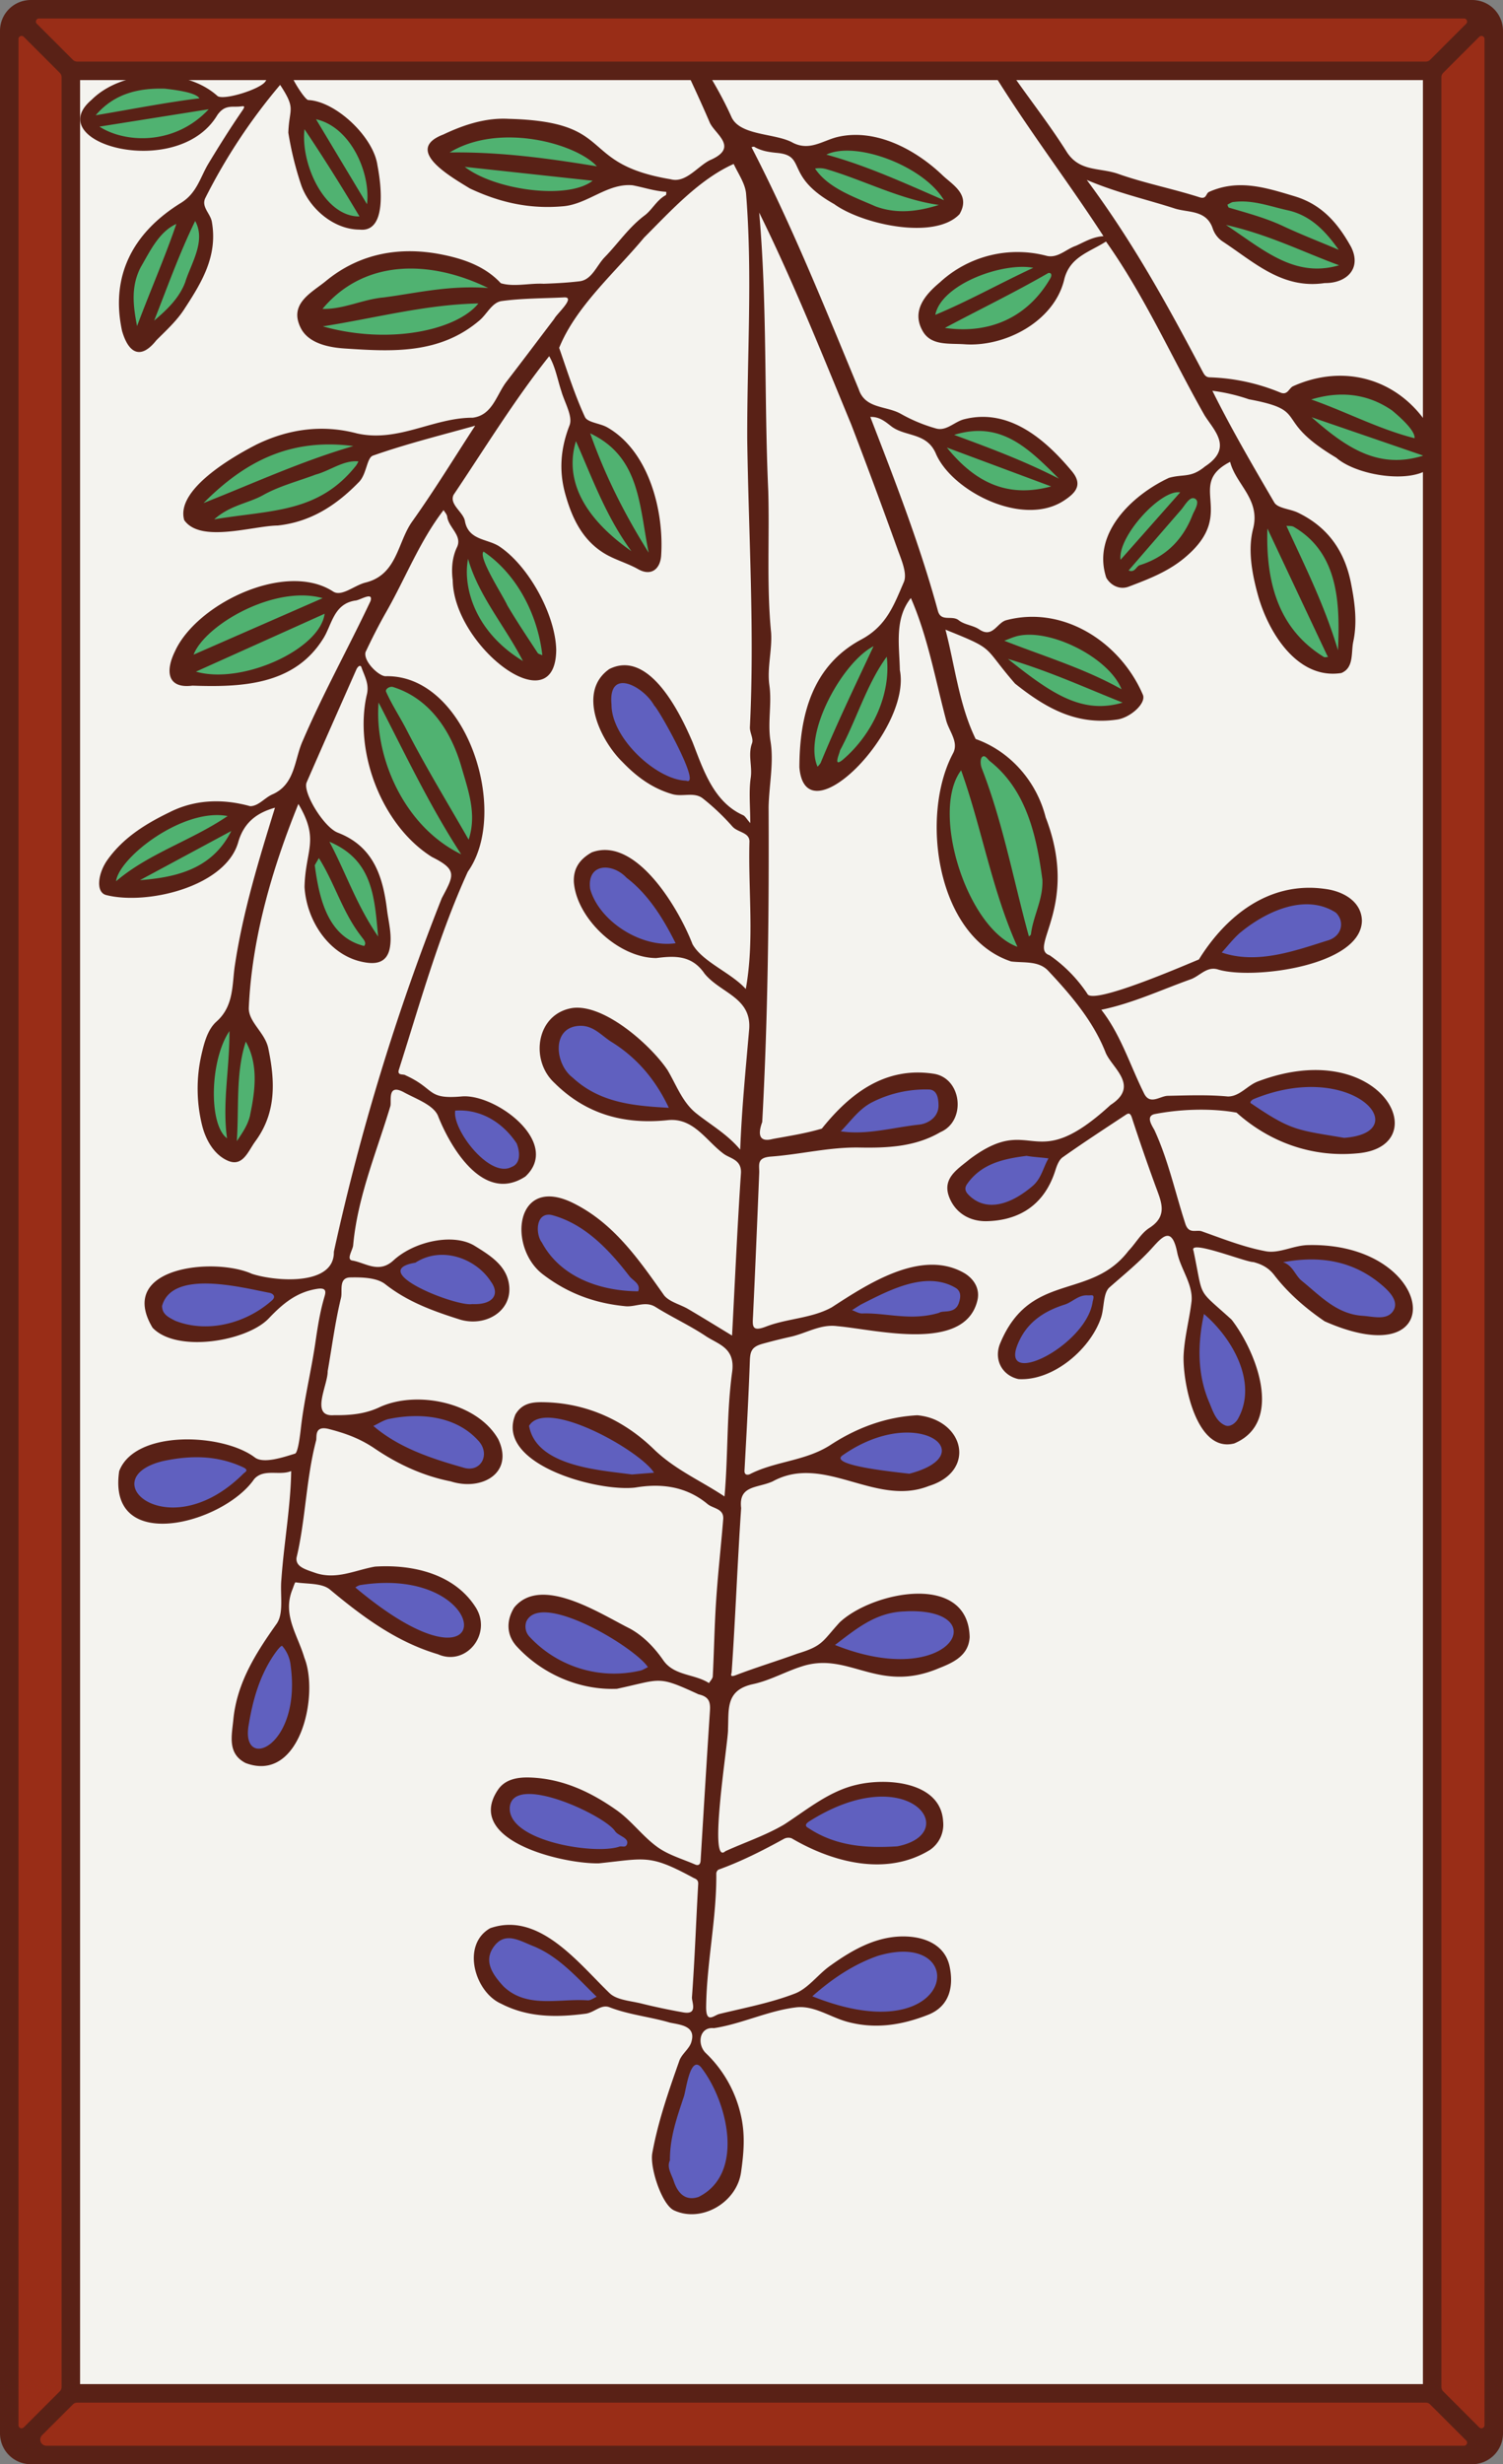
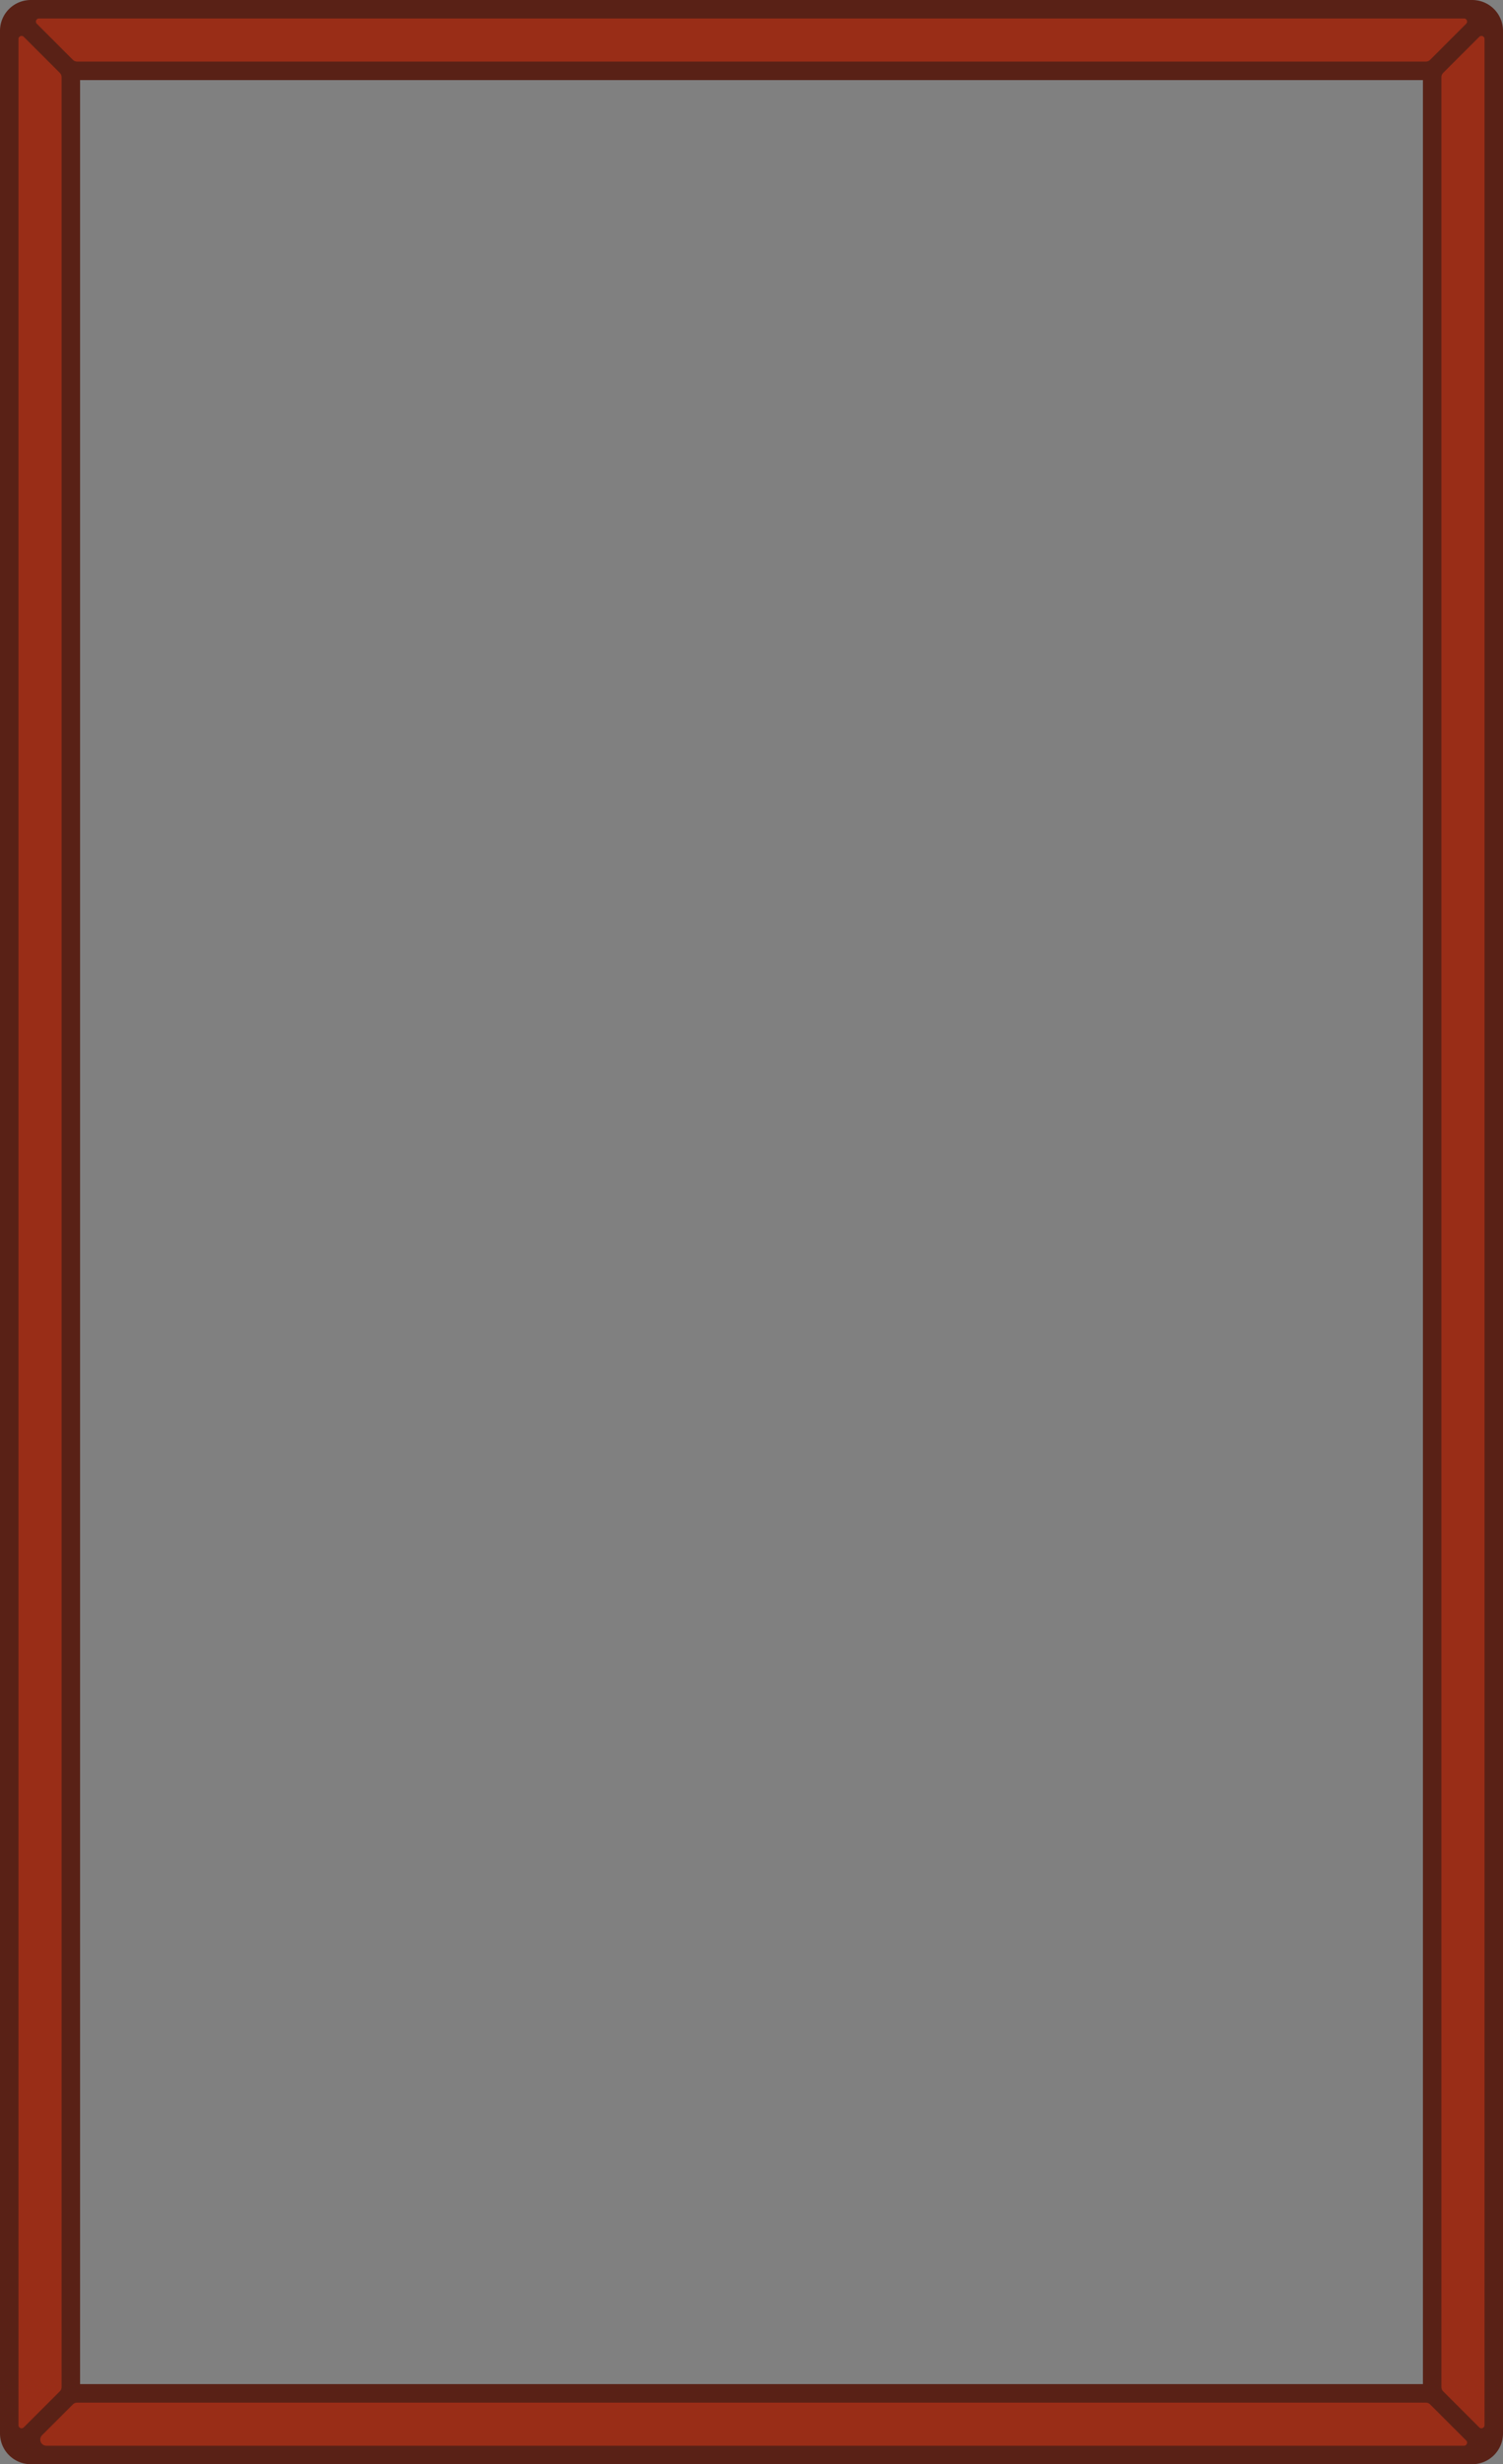
<svg xmlns="http://www.w3.org/2000/svg" viewBox="0 0 976 1600">
  <rect x="0" y="0" width="976" height="1600" fill="#808080" stroke="none" />
  <defs>
    <style>.cls-1{fill:none;}.cls-2{fill:#f4f3ef;}.cls-3{clip-path:url(#clip-path);}.cls-4{fill:#6060bf;}.cls-5{fill:#50b271;}.cls-6{fill:#592116;}.cls-7{fill:#992d17;}</style>
    <clipPath id="clip-path">
      <path class="cls-1" d="M960,22V1578a6,6,0,0,1-6,6H22a6,6,0,0,1-6-6V22a6,6,0,0,1,6-6H954A6,6,0,0,1,960,22Z" />
    </clipPath>
  </defs>
  <g id="Paper_Backing" data-name="Paper Backing">
-     <path class="cls-2" d="M960,22V1578a6,6,0,0,1-6,6H22a6,6,0,0,1-6-6V22a6,6,0,0,1,6-6H954A6,6,0,0,1,960,22Z" />
-   </g>
+     </g>
  <g id="Wikipedia_Cropped" data-name="Wikipedia Cropped">
    <g class="cls-3">
-       <path class="cls-4" d="M449.22,1431.25c-27.38-3.77-17.54-50-9.86-68.3,3.53-8.19,2.1-24.11,13.21-26.61C480.08,1356.88,491.19,1420.53,449.22,1431.25Zm120.4-121.31c-7.68-1.22-47.15-1.9-44.78-16.72,22.37-22,81.38-52.58,87.58-6.5C609.37,1306.17,585.92,1309.4,569.62,1309.94Zm-195-6.94c-17.59-1.31-36.18,4.37-50.6-10.56-13.22-9.71-14.68-36.42,6.39-38C347.68,1253.33,420.47,1303.51,374.65,1303Zm12.57-98.18c-21.49,3-90-24.25-47.58-43.3C365,1155,450.08,1204.57,387.22,1204.82Zm184-1.57c-19.79-1.16-45.46-3.07-51.85-19.29C576.17,1128.9,651.48,1196.51,571.23,1203.25Zm-402.44-64.14c-28.94-3.84,1.91-70.87,14.28-74.48C201.93,1079,197.16,1132.39,168.79,1139.11Zm229-48c-25.23,2.52-88.07-33.34-46.69-48.21C378,1042.31,464.1,1089.32,397.78,1091.13Zm186.92-9.85c-9-.78-58.6-4.85-42-18.53,13.72-10.65,27.3-20.7,46.88-20.52C638.65,1037.85,627.56,1085.67,584.7,1081.28ZM292,1067.43c-24.48-2.54-45.7-18.77-63.79-33.4-6-11.83,18.15-10,25.21-11.34C273.67,1019.7,331.82,1053.92,292,1067.43Zm-184.35-84c-28.29-2-32.09-35.37-2.93-38.64,12.88-3.9,68.4-5.44,55.91,15.1C146.22,974.48,128.36,982.42,107.66,983.46Zm302.68-22.09c-22.49-2.64-45.28-3.87-64.45-21.22-9-8.71-10.75-22.83,6.95-23.21C371.26,911.28,464.7,961.29,410.34,961.37Zm180.12-.49c-14.91-1.53-30.27-3.21-44.81-8.33-16.29-12.38,27.1-25.48,39.92-26C619.68,920.45,625.69,957.47,590.46,960.88Zm-285.59-3.53c-21.59-3.52-41.53-12.81-56.38-21.69-27-15,14.93-23.35,28.52-19.76C296.19,912.64,341.1,947.65,304.87,957.35Zm492.41-27.5c-25.61-12.14-26.84-57.9-17-80.41C807.71,861.78,828.85,916,797.28,929.85Zm-132.2-40.76C630.51,876,693.44,829,713,839,715.15,861.82,690.78,885.21,665.08,889.09ZM130,865c-67.54-12.46-7.08-50.47,45.64-29.48C198.59,850.76,142.14,867.63,130,865Zm765.42-5.65c-28,1.53-46.33-18.67-63.5-36-10.74-9.9,14.39-9.39,19.58-9.59C874.2,808,937.89,847.48,895.45,859.31Zm-303.22-.47c-95.55,3.88-.48-44.28,30.87-25.81,16.93,19.28-16.06,26.7-30.87,25.81Zm-283.92-8.12c-15.82-.32-31-5.89-45.92-16.45-20.5-13.27,13.82-24,25.49-23.44C310.12,806.39,345.68,849.17,308.31,850.72Zm104.57-7.91c-78.93,1.67-90.5-99-19.18-37.22C399.08,813.41,431.42,836.93,412.88,842.81ZM644,786.26c-60.72-10.89,29.26-60,40.3-32.11C679.91,770.94,659.26,787,644,786.26ZM326.8,762.76c-18.5-1.71-28.31-21.45-35-34.7C288.25,689.81,376.5,754.22,326.8,762.76ZM875.15,743c-23.36-3-52.77-8-67.18-27.44,15.35-17.22,55.22-17.1,76.75-6.24C904.09,718.46,896.46,744.51,875.15,743Zm-319.23-3.76C507,738.4,616.09,674,613.49,717.63,610.29,742.09,574.13,735.38,555.92,739.26Zm-121.83-16c-85.37,6-97.4-84.85-39.66-53.63C406.55,677.85,447,708.85,434.09,723.28Zm384.17-98.06c-65.71,4.75,7.22-47.35,33.93-41.74C909.87,596.38,846.36,627.61,818.26,625.22Zm-385.1-8.38c-45.79,5.48-81.27-79-24.73-50.77C418,573.57,458.85,616,433.16,616.84Zm14.3-105.76c-26.25,3.14-78.92-54.8-43.27-71.51C421.29,435.28,462.92,501.69,447.46,511.08Z" />
-       <path class="cls-5" d="M153.73,744.94c-25.69,1.32-21.26-61.67-8.06-77.7C177,663.89,174.82,732.49,153.73,744.94ZM660.68,618.75c-43.25-11.57-74.21-132.57-16.13-128.44C677.65,517.29,698,589.87,660.68,618.75ZM236,618.37c-25.34-5.7-35.35-36.43-35.08-58.61,1.48-2,2.53-5.81,4.89-6.42,6.33-1.15,1.74-12.87,9.66-10.48,30.27,12.76,31.72,38.39,34.09,64.92.44,5.79-7.36,3.11-9.05,7.57A5,5,0,0,1,236,618.37ZM75.37,576.18c-13.45-24.32,51.82-56.64,73.18-50.25,14.3,15.15-6.62,35.13-22.43,41.83-12.33,5.5-25.86,7-35.25,7.73C84.91,571.24,81.16,572.65,75.37,576.18Zm224.12-17.52c-39.45-8.57-88-117.73-37.1-114.73C297.93,461.62,326.78,526.51,299.49,558.66Zm231.29-56.87c-22-14,22.42-105,45.43-79.34,14.42,20.36-9,59.44-26.48,74C542,502.12,540.41,494.11,530.78,501.79ZM714.39,462.4c-21.31,0-39.29-13-62.37-31.43-14.27-33.71,33.39-23.89,53.8-11.41C728,429.84,748.62,464.53,714.39,462.4ZM141.54,442c-15.36-.74-17.46.41-18.83-14.22,1.86-28.33,67.69-57.93,90.79-39.63C222.15,420.63,169.77,442.16,141.54,442Zm198-8.72c-58.44-26.05-46.16-116.64-3.3-58.78,9.11,15.64,24.23,37.47,17.76,54.53C346.77,428.11,345.39,429.61,339.59,433.23Zm520.83-2.46c-30.6-12.32-43.63-53.43-41.42-87.48.28-5.56,5.62-3.7,9-2.72,3.49.22,5.26-4.15,9-3.07C866.06,339.86,891.59,420.33,860.42,430.77Zm-125.78-56c-29.57-14.5,11.4-57.63,30.43-59.21,8.28,5.38,21.41.54,13.85,18.57C771.66,355.78,753.86,367.08,734.64,374.78ZM421.25,362.91c-34.11-4.09-67.71-52.07-47.56-80.44C405.63,261.29,433.1,347.15,421.25,362.91Zm-282.17-21.7c-6.4-.27-1.91-9.62-8.13-10.78a4.05,4.05,0,0,1-1.61-6.63c21-26.46,104-64.05,106.48-21.49l0-.09C201,344.18,178.36,332.19,139.08,341.21Zm525.6-18.86c-16.43,1.61-68.12-21.09-46.25-43.82C646.86,260.93,729.51,321.11,664.68,322.35Zm242-19.7c-20.75-.77-59.06-16.33-59.21-43.45,21.09-17.82,67.75-1.57,75.08,25.15-.69,3.1.16,6.49,3.31,7.83C935.13,301.68,911.94,302.45,906.65,302.65ZM249,221.34c-82.18,3.23-31.39-52.91,18.72-51,10-.27,59.78,7.11,50.72,20.44C308,212.27,283.49,220.68,249,221.34Zm382.35-3.79c-69.12-2.22,10.11-61.67,42.67-46.21C711.58,178.62,648.8,222,631.37,217.55ZM89,215.72c-17.8-18.94,2.94-63.31,23.38-73.86,10.07,2.66,14-5.68,17.91-.25C139.93,170.63,116.16,209.08,89,215.72Zm766.27-37.4C835.9,178.32,821,168,803.8,156.1c-14-8.8-10.69-5.94-9.66-19.86-1.71-19.23,32.86-5,43.75-3.46C861.07,136,895.09,180.14,855.23,178.32ZM233.09,144.53c-28.3.23-56.26-56.74-27.91-71.11C231.24,76.81,257.37,127.59,233.09,144.53Zm353.2-3.38c-22.07-1.37-48.21-13.36-60.52-29.53-3.2-6.31,7.16-5.7,6.81-11.47C555.68,72.08,666.09,139.67,586.29,141.15Zm-228.9-13.1c-27.78.07-51.63-9-65.44-25-3.87,0-5.41-5.49-2-7.41C328.91,63.19,450.44,114.79,357.39,128.05ZM92.44,93.73c-59.18-2-28.19-44.11,14.79-40.15C163.76,59,130.07,94.17,92.44,93.73Z" />
-       <path class="cls-6" d="M926.76,275.17c-19.7-29.39-54.22-39.1-87-24.43-2.83,1.27-3.54,6.13-8.33,4.15A130.27,130.27,0,0,0,785.56,245c-2.54-.08-3.47-1.61-4.56-3.64-23-43.54-45.23-84.11-75.29-124.53,19.93,8.48,38.82,12.61,57.12,18.54,8.76,2.84,20.7.7,24.76,13.24a16.35,16.35,0,0,0,6.16,8.05c20.35,13.29,38.75,31.28,66.45,27.13,14,.19,24.2-9.2,17.19-23.36-8.48-15.32-18.88-27.63-36.75-33-18.49-5.55-36.4-11.41-55.56-2.81-2.12,1-1.48,5-6.18,3.46-17.69-5.65-36.08-9.2-53.52-15.44-12.29-3.93-24.88-1.15-33.08-14.64-18.84-29.79-42.9-56.2-58.1-88.52-1.41-3-4.84-5.92-9.05-3.95-4,1.86-1.1,4.48,0,6.45,25.37,50.35,61,94.5,91.4,141.36-6.76.42-11.8,3.46-17.77,6.21-6.37,2.09-11.7,8.17-18.89,6.63a74.25,74.25,0,0,0-69.6,17.19c-9.46,7.92-18.82,18.59-10.93,31.92,5.5,9.3,17.1,7.55,27,8.24,26.31,1.86,57.79-14.68,64.57-41.45,3.42-15.24,16.19-18.16,27.27-25.26,25.07,35.34,42.61,75.13,63.94,112.73,6.11,9.88,18.9,21.17.4,33.29-9.35,7.72-13.78,4.73-23.46,7.43-23.64,11-50.28,36-40.68,64.88,3,5.15,8.87,7.93,14.58,5.75,13.49-5.13,26.83-10.19,38.1-20.31,31.9-28.15-1.21-45.8,27.72-60.71,3.73,14.77,19.87,24.26,14.91,43.5-3.39,13.19-.93,27.95,2.89,42.07C823.16,410,842.21,441.49,871,437c8.36-3.41,6.27-13.38,7.78-20.44,2.7-12.57,1-25.36-1.53-38.07-4.18-21-15.2-36.41-34.51-45.67-5.07-2.44-13-2.73-15.27-6.58-13.91-23.82-27.93-47.83-40.19-72.51A118.21,118.21,0,0,1,811,259.26c40.76,7.61,14.33,12.7,56.72,37.93C887.41,314.39,955.39,318.37,926.76,275.17Zm-125.84-144c12.6-1.69,24.13,3,36.14,5.56,14.79,3.61,24.17,14.08,32.28,25.47-12.49-5.28-24.42-9.9-36-15.33-11.37-5.35-23.38-8.54-35.32-12.06-.48-.14-.68-1.25-1-1.91C798.33,132.27,799.57,131.31,800.92,131.13Zm68.61,41.09c-29,8.39-48.93-10-73.43-26.21C824,152.33,846.29,163.71,869.53,172.22ZM607.34,204.44c3.94-19.9,43.68-34.3,63.63-30.56C648,184.64,628.5,195.64,607.34,204.44Zm74.76-23.82c-14.59,25.3-39.3,36.52-68.52,32.29,24-12.77,44.39-22.54,67.14-35.63C683.1,176.86,683,179.14,682.1,180.62Zm45.57,182.84c-2.08-14.89,26.17-45.94,38.71-43.78Zm46.63-28.88c-6.19,15.9-17.47,27.16-34.1,32.36-2.54.8-3.08,5.12-7.32,3.46,11.51-13.3,22.74-26.3,34-39.27,2.68-3.1,5.68-9.09,9-7.4C779.61,325.65,775.53,331.45,774.3,334.58Zm65.77,7.48c28.94,16.87,30.2,48.94,28.78,80.16-9-30-21.61-54.81-33.5-80.81C836.94,341.6,838.77,341.35,840.07,342.06Zm21.42,82.82c.27.58.62,1.11.93,1.66-.94,0-2.11.46-2.8,0-29.78-18.39-37.69-48.88-36.62-83.4C837,372.92,849.24,398.9,861.49,424.88ZM904,266.53c3.89,3.26,15.16,12.84,14.57,18-22.92-5.76-44.49-17.22-67.08-25.15C869.85,253.79,887.74,255.3,904,266.53Zm-52.21,4.4,72.45,24.9C895.48,304.82,874.7,291.21,851.74,270.93Zm-2.4,537.5c-9.56.19-18.67,5.61-27.42,4-14.28-2.65-27.89-8.09-41.6-12.95-3.5-1.24-8.37,2.11-10.64-4.87-6.56-20.15-11-41-19.9-60.46-1-2.24-6.36-9.17-.28-10.73,16.79-3.32,36.81-4,53.43-1C824.5,741.69,852,751.54,881,748.89c52.5-4,16.69-77-63.86-46.83-7.12,2.55-11.94,9.88-19.79,9.88-13-1.21-26-.7-39-.43-5,.07-11.55,6.2-15.37-1.43-9.15-18.26-15.06-38.12-27.83-54.44,20.41-4.22,38.88-12.95,58-19.77,6-2.13,10.53-8.72,17.87-6.37,22.36,6.79,93.1-2.3,93.36-31.78-.33-12.41-12.11-18.91-23.29-20.46-36.43-5.49-64.75,17-82.57,45.72-8.72,3.53-69.78,30.16-72.5,22.17a93,93,0,0,0-24.42-24.89c-14.5-4.88,19.72-31.9-2.58-89.57-5.94-23.57-23.26-43-45.45-50.86-10.75-21.95-13.52-47.8-19.62-71,33.39,13.43,23.6,10.22,45.16,35C679,459.71,699,471.1,725.47,467.2c8.69-1.28,19.2-10.74,16.6-16.28-14.51-33.73-51.33-58-88.52-48.26-6.13,1.47-8.85,12-17.67,6-4-2.7-9.76-3-13.39-6C618,399.25,611,404.09,609,396.5c-11.71-43-27.76-84.16-43.85-125.77,6.06-.31,10.1,3.36,13.84,6.23,9,6.72,22.84,3.77,28.73,17.57,10.34,24.25,56.26,48,83.07,30.58,7.67-5,12.57-10.29,5.29-19.09-17.33-20.81-41-41.3-70.21-33.74-6.28,1.68-11.44,7.91-18.21,5.88a103.05,103.05,0,0,1-22.6-9.41c-9.44-5.4-23.26-3.11-27.45-16.06C535.72,199.85,514.09,146,488,95.57c.61-.1,1.38-.48,1.8-.24,4.77,2.79,9.91,3.49,15.37,4,18.83,2,4.1,15,36.55,33.2,18,13.08,65.21,23.62,81.36,6.53,7.55-12.89-4.82-19.17-11.35-25.56C594.44,97.08,568.68,83.2,544,88.91c-9.52,2.24-18.07,9.31-29,3.85-11.17-6.42-34.37-4.39-40-16.76-9.78-21.84-23.31-41.47-36.61-61.21-3-4.4-6-14.11-10.55-10.87-5.72,4,2.67,9.93,5.06,15,9.45,20.12,19.19,40.12,27.95,60.54,3.28,7.63,19.43,16.25.17,24.54-8.06,4-15.73,15.1-25.51,12.39C374.32,106.18,401.31,79,330.36,77.17c-14.85-.85-29.16,3.83-42.49,10.17-26.17,10,5.06,27.51,17.2,35,19.33,9.09,38.7,13.59,60.81,11.57,16-1.46,28.68-15.12,44.92-13.6,7.08,1.32,14.33,3.82,21.83,4.24.05,0,.12,1.95-.27,2.16-5.89,3.12-8.83,9.49-13.76,13.17-10.26,7.68-17.19,18.15-25.88,27.07-5.3,5.43-8.32,14.74-16.38,15.69-7.72.91-15.5,1.34-23.3,1.6-9-.5-19.33,2.22-27.83-.35-10.19-11-24.06-15.72-37.66-18.5-27.41-5.61-53.83-1.13-75.94,17.09-9.15,7.53-24.37,14.65-16.26,30.59,5.21,10.24,19,12.57,28.39,13.2,30.45,2,61.64,4,87.73-18.32,4.87-4.16,8.09-11.64,14.36-12.49,13.22-1.79,26.73-1.71,40.07-2.34,8.73-.77-4.67,10.93-5.95,13.85-10.33,13.59-20.57,27.26-31,40.78-6.62,8.59-9.08,21.84-22,23.47-25.59-.07-48.25,16.2-75.1,10.21-21.91-5.82-43.79-3.2-65.07,7.09-15.72,8-52.9,29.46-47.15,49.19,10.55,15.11,44.47,3.72,60.66,3.51,21.59-2.31,38.19-13.19,52.86-28.31,5-5.14,5-15.64,9-17.07,22.29-7.83,45.3-13.5,66.42-19.44-13.07,20-26.28,41.67-40.94,62.27-9.6,13.49-9.62,34.5-30.28,39.58-7.2,1.77-15.47,9.41-21,5.84-30.83-20.11-88.94,8-102.82,39-6.06,12.41-5.18,24.2,11.44,22.09,31.49,1.08,65.75-.17,84.66-30.14,5.9-8.94,6.72-22.74,20.87-25.07,3.05,0,12.07-6.31,10.12.26-14.37,30.45-30.77,59.87-44.06,90.85-5.46,12-4.72,28.2-19.72,34.73-4.94,2.15-9,7.64-14.4,7.64-18.14-5.06-36.24-4.27-52.47,4-15.14,7.34-29.84,16.3-40.2,30.87-6.1,8.58-7.8,20.79-1,22.78,26.31,6.78,77.17-5.12,85.8-33.84,3.64-13.15,12.12-19.5,24-22.83-10.31,33.37-20.95,67.84-26.14,103-1.75,12.2-.56,25.81-11.81,35.83-5.75,5.12-8,13.61-9.8,21.54a99.36,99.36,0,0,0,.29,45.38c2.29,9.64,7.7,19.39,16.66,23.39,9.87,4.41,13.28-6,18-12.47,13.82-18.74,12.9-39.23,8.42-60.57-2.13-10.13-13-17-12.62-26.27,2-45.38,15.3-90.62,32.19-132.26,14,23.59,4.51,29.72,4,54,1.36,22,16,43.92,37.27,48.48,6.66,1.43,16.18,2.3,18.16-9.31,1.44-8.45-.89-16.41-1.89-24.52-2.68-21.61-8.82-41.11-31.92-50-9.22-3.54-23-26.42-20.24-32.68,10.64-24.42,21.44-48.76,32.21-73.13.88-1.95,2.37-3.32,3.26-1.86,2,6,5.49,11.17,3.47,18.55-8.19,37.16,10,84.58,42.39,104.89,16.79,8.38,14.26,11.93,6.41,26.75a1485.36,1485.36,0,0,0-70.08,229.6c.48,22.42-38.21,19.27-53.26,14.3-24.27-10.94-88.17-4.6-64.48,35,15.62,16.54,61.21,8.9,75.42-6,9-9.48,18-17.12,31.44-19.22,6.26-1,5.69,2.05,4.76,5.18-2.94,9.86-4.44,19.9-5.93,30-2.72,18.56-7.31,36.87-9.39,55.47-.67,6-2,15.75-3.75,16.32-5.65,1.77-13,4.14-18.86,4.27-2.81.06-5.28-.38-7.08-1.64-20.72-15.93-78-18.39-88.27,8.75-8,54.39,67.73,34.23,87.69,5.12,6.32-7,16.33-2,24-5.16-.35,23.1-4.72,46.86-6.35,70.17-1,9.8,1.79,22.07-3.12,29-13.6,19.18-25.77,38.31-28.1,62.23-1,10.37-4,22.07,8,28.18,35.37,13.26,47.87-44.25,38.1-68.45-4.24-14.61-14.36-27.69-7.8-44.08.68-1.7,1.66-4.89,2.09-4.82,3.55.55,7.51.67,11.26,1.07,4.29.46,8.3,1.31,11.07,3.61,21.29,17.74,43.16,34,70.09,42,18.17,8.06,35.24-12.88,24.79-30.08-13.86-22.21-41.27-28.35-65.55-26.8-13,2.23-25.49,9-39.61,3.8-6.56-2.25-11.93-4-11.42-9.5,5.9-24.52,6.2-51.46,12.77-76.31.53-2.46-1.26-9.8,8.37-7.3,10.88,2.82,20.14,6.18,29.7,12.67,14.73,10,31.19,17.73,49.28,21.29,20.27,6.49,41.31-5.49,30.9-27.35-13.72-24.05-52.91-31.94-77.06-20.82-9.63,4.57-19.53,5.31-29.71,5.2-15.64,1.22-3.79-19.72-4-28.58,2.8-15.93,4.84-32,8.67-47.71,1.06-4.32-1.79-13,6-13.15s17.27.11,22.73,4.4c14.55,11.43,30.86,17.35,48.1,22.82,16.25,5.16,33.87-4.72,32.39-21.42-1.16-13.12-12-19.86-22.4-26.29-13.66-8.46-39.09-3.15-52.77,9.42-9.57,8.79-18.13,1.53-26.75.09-4-.67.13-6.55.55-9.68,2.81-31.47,15.18-60.54,24.15-90.45,1-3-2.41-15.24,8.88-9.08,7.84,4.28,18.61,8,21.91,14.85,8.23,21.08,29.81,57.62,56.95,39.78,23.3-21.78-18.83-53.5-41-52-23.39,2.15-17.14-4.73-36.83-13.67-1.34-1.09-5.64.46-4.35-3.65,13.72-43.13,26-87.41,44.78-128.58,27.68-39-1-128-53.23-126.91-4.36.27-14.77-9.7-13.19-15.67,4.17-8.86,8.68-17.75,13.45-26.1,12.54-22,21.69-45.91,37.22-66.09.78,1.35,2.15,2.73,2.34,4.25.89,7.13,10,12.29,6.36,19.84-3.41,7.14-3.61,15.08-2.76,21.41.52,42.87,66.63,93.86,67.2,45.4-.4-22.76-17.88-54.75-37.07-67.4-7.62-4.91-19.68-3.82-22.16-16.06-.75-6-10.44-11-7.41-17.37,20.27-30.13,39.53-61.68,62.08-90,4.06,6.95,5.38,15.16,7.91,22.76,2.11,7.43,7.57,16.31,5.31,22.12-5.84,14.95-6.95,29.44-2.85,44.33,4.31,15.66,11.13,30.31,25.85,39.08,6.76,4,14.67,6.13,21.53,10,8.22,4.64,14.11.24,14.92-8.35,2.06-29.31-7.88-68.19-34.82-83.65-4.7-2.79-12.93-3.12-14.65-6.85-6.68-14.44-11.46-29.79-16.73-44.85,10.9-27,36.4-49,55.13-71.56,17.28-17.29,35.82-37.85,58.2-47.85,3,6.45,7.66,12.95,8.08,19.69,4.25,53.22.51,106.61.73,159.84.93,62.09,4.79,124.22,1.72,186.26-.1,3.44,2.46,7.42,1.4,10.28-2.76,7.52.24,14.91-.85,22.41-1.32,9.09-.31,18.5-.31,29.5-2.47-2.79-3.29-4.49-4.62-5.11-19.1-8.51-25.83-29.4-32.76-47.23-8.25-19.42-28.32-60.52-54.09-47.72-21.19,14.72-5.9,46.37,8.49,60.4,8.86,9.24,19.05,17,32.32,20.85,6.91,2,14.37-1.76,20.11,3a148.88,148.88,0,0,1,18.87,17.93c3.38,4,11.06,3.77,11.15,9.7-.88,31.87,3.32,64.49-2.38,95.9-9.56-10.65-28.2-17.59-34.62-29.14-8.76-22.86-36.67-70.34-65.42-59.56-7.05,4-12.08,9.74-11.6,19.41,1.87,23.32,28.63,49.06,53.5,49.21,12-1.54,23.13-2,31.4,10.15,10.65,12.92,31.13,15.5,28.86,37-2.26,26-4.74,50.73-5.74,77.23-8.53-10.18-19.18-16.08-28.55-23.57-9.06-7.24-12.89-18.4-18.66-28.1-10.78-16.11-41.07-43.08-61.75-40.29C348.24,658.26,344,688.19,359.91,703c20.41,20.38,45.2,27.31,73.69,24.31,16.86-1.78,25,13.59,36.45,21.94,4.22,3.07,11.69,3.68,11.09,12.65-2.34,34.85-3.88,69.75-5.76,105.28-9.19-5.57-18.82-11.53-28.57-17.26-5.13-3-11.84-4.48-15.45-8.7-16.18-22.91-32.27-46.39-58.14-59.56-39-20.2-44,28.68-20.23,46.12,15.85,12,33.18,18.42,53.13,20.34,6.6.63,13-3.62,19.61.52,10.64,6.65,22.16,11.95,32.59,18.89,8.07,5.38,19.12,7.47,17.15,23-3.69,26.78-2.59,54.2-5,81.12-14.93-10-31.4-17-45.18-30-18.67-18.45-42.4-30.07-70-31.14-8.33-.32-15.81-.13-20.56,7.84-13.59,32.19,53,50.44,77.76,47.52,16.9-2.89,33.18-.8,47,10.73,3.61,3,10.7,2.82,10.14,9.8-1.41,17.52-3.41,35-4.57,52.53-1.1,16.47-1.37,33-2.2,49.48-.08,1.51-1.6,2.94-2.46,4.41-9.36-6.06-22.62-4.61-29.68-14.81-5.8-8.39-12.85-15.65-21.48-20.48-19.09-9.46-57.73-35.22-75.33-13.79-5,8.06-5.64,18,2.48,26.15,16.35,17.34,40.36,27.65,64.23,26.64,29.21-6.26,26-8.85,53,3.59,6.67,1.52,7.78,4.81,7.4,10.63-2.13,32.42-4.08,64.86-6.06,97.29-.14,2.42-1.3,3.54-3.53,2.58-8.32-3.62-17.45-6.2-24.64-11.43-9.55-6.93-16.78-17.08-26.4-23.86-16.73-11.78-35-20.48-56.26-21.2-8.35-.28-16.07,1.22-20.64,7.78-22.72,33.27,42.54,48.49,65.44,47.93,30.73-3.21,32.92-6,61.57,9.54,1.28.58,3,1.12,2.89,3.85-1.4,24.52-2.24,49.08-4.06,73.56-.23,3,4.18,11.58-5.63,9.84-9.14-1.63-18.25-3.52-27.26-5.77-7.11-1.77-16-2.22-20.66-6.79-20.06-19.3-45.76-53.21-77.49-42.09-18.87,10.75-10.09,41.37,7.1,49,17.42,9,35.86,9,54.91,6.5,5.65-.75,10-6.3,15.49-4.18,12.76,4.94,26.37,6.17,39.33,10,6.6,1.39,16.84,2.08,13.9,12.26-1.05,4.51-6.28,7.93-7.87,12.46-6.94,19.66-13.82,39.33-17.57,60-1.7,9.35,6.15,33.41,14.05,37.12,17.77,8.33,40.71-4.9,43.57-24.6,1.78-12.32,2.81-24.32,0-36.71a80.08,80.08,0,0,0-22.61-40.52c-6.22-5.65-4.59-17.47,5-16.44,17.74-2.68,35-11.21,52.87-13.44,11.76-1.68,22.38,6.2,33.66,9.29,18.41,5,35.67,2.09,52.49-4.5,14.21-5.57,16.78-18.69,14-31.56-3-13.64-15.48-18.74-27.63-19.29-19-.86-35.24,8.44-50.25,19.24-7.81,5.63-14,14.52-22.59,17.81-15.71,6.06-32.56,9.22-49,13.23-3.53.86-8.76,6.71-8.6-4.86.41-29,6.87-57.37,6.6-86.31a3.18,3.18,0,0,1,1.42-2.53c14.8-5.34,28.76-12.42,42.51-20a6.21,6.21,0,0,1,5-.35c26.48,15.55,61.41,25,89.81,7.54a19.85,19.85,0,0,0,8.55-18.57c-1.5-25.69-36.47-28.5-56.4-23.66-17.65,4.09-31.91,16.06-46.66,25.63-12,7.13-25.54,11.62-38.33,17.43-11.63,10.63,2.32-73.48,1.7-79.36.61-13-1.65-25.26,16.33-29.14,11-2.37,21-8.15,31.71-11.52,30.61-9.91,49.19,18.07,89,1.18,9.68-3.78,19.2-8.39,19.89-20.13-.95-42.42-63.07-29.63-84.39-9.63-11.33,12.38-10.75,15.28-27.52,20.33-13.24,4.84-26.81,8.92-40,14-4.29,1.64-2.7-.86-2.63-2.12,2.44-35.44,3.76-71,6.15-106.39-1.78-14.94,10.48-12.82,20.46-17.32,33.43-18.32,66.66,16.72,101.35,3,31.07-9.52,23.34-43-7.38-45.95-20.63,1.08-39.47,8.24-56.28,19.19-16.08,10.47-35.28,10.51-51.8,18.7-1.63,1-4.47,1.42-4.16-2.22,1.29-23.59,2.62-47.18,3.45-70.78.22-6.19,1-9.27,8.19-11.28,6.07-1.69,12.34-3.25,18.46-4.61,10-2.24,19.35-8.33,30.1-6.86,25.14,2.19,83.08,17.42,91.07-16.9,1.59-6.89-1.73-13.24-8.12-17.29-28-16.63-63.46,7.05-86.55,22-13.14,7.22-28.84,7.13-42.62,12.47-9.61,3.73-8.75-.69-8.44-7.17,1.46-30.81,2.74-61.63,4-92.45.22-5.32-2-10.06,7.74-10.77,19.12-1.41,37.94-6.22,57.36-5.86,18.15.34,36.27-.45,52.56-10,17-7.25,14-35.29-4.56-37.94-31.3-4.69-54.1,12.74-72.42,35.64-10.4,3.13-21.21,4.76-31.91,6.74-10.23,2.68-9.05-4.92-6.81-11,3.71-68.11,4.46-136.23,4.14-204.42.29-14.3,3.5-29,1.24-42.79-2-12.39,1-24.27-.75-36.5-1.55-11,1.85-22.65,1.15-33.89-3-30.62-1-61.36-1.86-92.07-2.74-60.33-.58-120.59-5.89-180.82,22.12,44.85,40.67,91.34,59.85,137.77q15.29,39.9,29.75,80.12c2.54,7.14,6.78,16.37,4.31,22.06-6.47,15-11.24,28.45-27.66,37.25-31.69,17-40.06,49-40.14,82.93,3.79,46.61,73-24.29,65.23-63.06-.32-16.13-3.61-33.3,7.16-46.81,10.82,24.7,15.81,52.46,22.72,78.66,1.65,7.52,8.88,14.81,4.49,22.49-21.34,40.44-10.57,118.83,37.92,134.82,8.25,1,17.82-.57,24,6,14.9,15.87,29.32,32.8,37.26,53,3.92,10,22.63,21.69,3.27,34.16-51.14,46.94-49.83,4.15-91.35,35.13-8.17,6.78-19,12.85-12.79,26.22,4.48,9.71,13.68,14.35,23.74,14.13,16.74-.37,36.14-7,44.42-32.57,1-3.2,2.37-7.12,4.85-8.89,13.47-9.54,27.31-18.55,41.09-27.66,2-1.34,3-.88,3.93,2q7.41,22.75,15.67,45.24c3.62,9.77,7.58,18.66-4.39,26.29-5.43,3.47-8.84,10-13.51,14.82-24.79,32.51-63.89,13-83.42,60.3-4.15,10.4,1.35,20.65,12,23,22.32,1.3,46.54-19.17,53.58-39.86,2.19-6.58,1.24-15.94,5.53-19.72,9.42-8.31,19.19-16.18,27.65-25.56,6.63-7.35,12.74-14.36,16.24,2.65,2.06,10.71,10.32,20.72,9.38,31.85-1.36,11.77-4.69,23.53-5.2,35.76-.47,18,8.46,63,32.92,56.65,32.56-13.71,14.12-59.93-1.75-80.4-23.12-21-18-12.74-24.72-44.73-3.52-7.67,34.33,7.65,38.9,7.36,4.9,1.31,9.63,3.38,13.55,8.48,8.89,11.58,20.22,21.47,32.72,30C943.79,894.79,932.26,806.44,849.34,808.43Zm-35.09-94.89c64-26.14,105.55,21.85,58.57,25.26-30.53-5.13-34.32-4.58-60.15-22.18C810.68,715.75,813.45,713.81,814.25,713.54Zm-8.66-108.2c16.39-13.47,42-25.56,61.82-12.77,6.16,6,3.74,15.66-5.52,18.14-21.71,6.86-45.77,15.54-68.59,7.76C797.37,614.07,801.07,609.22,805.59,605.34ZM654.51,427.84C682,436,705.07,446.68,729,456.2,702.64,464,682.8,450.4,654.51,427.84Zm5.19-14.61c21.2-6,60.37,13.55,68.59,34.3-24.22-13.61-50.58-21.44-76.12-31.51C654.68,415.08,657.13,414,659.7,413.23Zm27.88-102.47c-23.69-12.08-45.34-20-68-28.4C649.72,273.13,667.36,290.51,687.58,310.76Zm-5,5.07c-26.69,7.2-48.09-.94-67.71-25.23ZM613,130c-26-11.29-50.28-22.48-76.39-29.61C555.75,91.22,599.9,107.82,613,130Zm-75.79-20c24.11,7.16,47.73,19.65,72.46,23.06-13.45,4.27-27.29,6.09-41.14.94-13.75-6.08-30.74-11.79-39.27-24.56A16.71,16.71,0,0,1,537.17,110Zm-235.36-1.65,83,9C368.67,130,321.36,123.46,301.81,108.36ZM292,99c32.13-19.62,81.86-6,95.62,9C356.32,102.87,325,98.52,292,99Zm-82.33,112.9c33.94-5.35,66.75-14.2,101-14.87C296.49,214.49,252.71,224,209.69,211.93ZM249,193.14c-13.36,1.17-26,7.82-39.58,7.41C236.94,167.7,279.93,168.88,317,187,291.12,185.08,270.17,190.42,249,193.14ZM132.18,326.62c28-28.2,57.6-42.12,97.27-37C195.48,299.54,165.85,313.32,132.18,326.62Zm98.93-24.18c-24.55,30.85-55.19,28.59-92,34.77,10.38-9.29,22.11-10.33,31.78-15.76,10.56-5.92,22.71-9,34.16-13.33,9.21-2.43,18.1-9.54,27.68-8.53A13.83,13.83,0,0,1,231.11,302.44Zm-21.6,85.94L125.7,425.07C133.23,405.71,178.27,379.58,209.51,388.38Zm-82.28,47.71q41.88-18.81,83.57-37.59C207.79,421.71,157.05,444.73,127.23,436.09ZM75.37,572.18c1.95-15.54,43.62-47.84,72.43-42.32C124.16,545.91,96.82,553.92,75.37,572.18Zm15.5-.69,59.32-31.93C138,563.81,115.49,569.61,90.87,571.49Zm56.56,167.6c-12.07-8.88-11.23-50.67,1.55-69.61C149.19,693.61,144.21,716,147.43,739.09Zm15-15.08c-1.44,6.44-5,11.49-8.66,16.93,1.51-21.45-.84-44.42,5.85-64.61C167.89,691.11,165.74,708.16,162.39,724Zm83.15-115.87c-14.08-20.43-20.84-41.21-31.67-61.6C241.87,558.38,243.18,581.88,245.54,608.14Zm-38.53-51c10.22,16.13,15.42,35.24,27.41,50.66,1.31,1.92,3.93,4.22,2,6.42-23.58-5.8-29.25-30.87-32.06-52.45ZM177,844c-17,15.3-42.05,21.82-63.08,13.63-4.7-2.39-8.61-4.31-8.69-9.67,6.59-24.1,52.44-11.79,69.78-8.54C176.61,839.7,179.46,841.32,177,844ZM158.1,956.8c-48.61,48.49-98.78,3.41-52.53-8.07,18-3.88,35.17-3.94,52.21,3.91C162.08,954.62,159,955.87,158.1,956.8Zm75.47,72.44c88.3-14.22,93.29,82.16-2.81,1.51A10.27,10.27,0,0,1,233.57,1029.24Zm-44.86,52c7.27,52.64-31.78,69-27.39,39.82,2.52-15.84,6.65-31.27,15.55-45.07,1.95-3,5.64-8.17,6.47-7.2A22.77,22.77,0,0,1,188.71,1081.2Zm63.92-159.92c19.39-4,43.13-2.46,58.09,14.22,8,8.75,1.48,21.12-10.13,17.27C280,947,258.91,940,242.45,925.86,245.83,924.29,249.07,922.1,252.63,921.28Zm17-101.4c17.37-11.29,39.6-2.61,49.1,12.15,6.24,8.5,1.19,15.29-12.07,14.65C296.37,848.62,237.46,825.35,269.59,819.88Zm26-98.81c16.5-1.16,30.79,7.65,39.86,21.26,2.5,6.27,2.4,13.33-3.41,15.39C317.79,765.24,293.4,733.08,295.62,721.07ZM255.41,446.13c23.35,7.39,37.21,28,44,51.05,4.6,16,10.43,31.29,4.91,48-13.77-24.07-28-47.35-40.41-71.51-4.25-8.24-9.42-16-13.18-24.49C249.9,447.39,253.28,445.3,255.41,446.13Zm-9.57,10c17.92,34.78,33.44,67.56,53.65,98.56C261.33,536.12,243,490.13,245.84,456.1Zm68.16-98c22,14.87,35.3,41.57,38.17,67.3-1.05-.5-2.54-.72-3.08-1.56-6.69-10.24-13.53-20.39-19.72-30.93C326.79,387,310.25,361.83,314,358.15Zm-10.06,4.71c6.88,24.2,23.8,43.34,35.65,66.37C307.39,409.68,300.55,380,303.94,362.86Zm117.31-3.95c-16.19-25.83-28.63-50.91-38-77.52C415.75,296.74,415,328.23,421.25,358.91ZM374,286.46C384.54,310.25,393.31,335,410,357.87,378.53,335.81,366.49,311.19,374,286.46ZM445.56,506.9c-19.2-.52-48.64-27.64-48.46-49.48-2.33-24.32,20.82-11.8,27.72.67C428,460.8,456.09,511.09,445.56,506.9Zm-62.31,70.37c-2.32-16.83,14.28-17.31,23.62-7.33,14.19,10.79,23.94,26.65,31.85,42.49C416.79,615.75,389.2,598.36,383.25,577.27ZM371.91,699.73c-11.8-8.9-14-33.26,4.87-33.67,8.76-.17,13.85,6.43,20.32,10.46,16.52,10.27,28.61,24.53,37.22,42.77C411.56,718.05,389.59,716.11,371.91,699.73Zm42.5,138.71c-23.88-.15-50.14-8.65-62.52-31.66-4.29-5.55-4.11-19.89,6.28-17.89,21.54,5.67,37.35,22.61,50.49,39.65C411,831.57,416.27,833.59,414.41,838.44Zm-4.07,118.93c-20.25-2.84-62.06-5-66.78-31.58,11.08-18.45,72.25,16.13,81.13,30.42Zm5,127.44A75,75,0,0,1,344,1062.89a9.71,9.71,0,0,1-2.26-9.93c9.07-20.51,70.61,16.57,79,29.51C418.94,1083.28,417.24,1084.51,415.38,1084.81Zm-8.1,112.25c-.71,3-3.18,1.45-4.9,1.89-15.86,5.7-74.43-3.71-71.2-26.4,3.59-20.81,60.94,5.86,68.13,16.23C401.33,1192.09,408.12,1193,407.28,1197.06Zm-25.36,101.76c-18.52-1.38-39.78,5.55-54.93-9.09-7.16-7.75-13.45-16.72-5.77-26.45,7.34-9.28,16.76-2.87,25.28.38,16.73,6.89,28.55,20.78,41,32.83C385.63,1297.3,383.81,1298.72,381.92,1298.82Zm73.84,44.1c16.69,21.94,28.14,68.4-2.06,83.53-9.16,3.09-13.84-3.28-16.14-10.26-1.43-4.33-4.69-9-2.49-13.46-.13-15.06,4.7-28.26,9.12-41.64C445.5,1357,448.35,1333.09,455.76,1342.92ZM569.82,1270c61.52-18.56,51.49,63.88-42.32,26.17C540.05,1285.07,553.82,1275.66,569.82,1270Zm-44.76-87.12c64.52-41.15,100.64,7.36,57.71,15.93-20.34,1.32-40.24-.1-57.91-11.94C522.43,1185.66,523.27,1184.06,525.06,1182.92Zm63.16-136.66c58.45-2.46,29.64,52.12-46,21.85C556.47,1057.28,569,1046.59,588.22,1046.26ZM546.94,945.08c48.39-34.11,92-.77,43.52,11.8C585,956.12,538,951.81,546.94,945.08Zm12-98c18.09-9.14,42.41-22.42,61.87-10.72,3.42,2.32,3,5.89,2,9.15-2.32,8.06-10.57,5-12.91,6.87-18.49,5.56-34.17-.1-49.93.45-2.21.08-4.47-1.4-6.71-2.15C555.21,849.46,557.07,848.22,559,847.07Zm8.16-131.79a76.62,76.62,0,0,1,36.22-7.88c5.21.19,6.09,5.77,6.13,10.26.06,8.19-7.45,12-12.49,12.53-17.13,1.82-34.11,6.94-51,4.35C552.67,727.78,558,719.63,567.14,715.28ZM532.88,495.37a11.49,11.49,0,0,1-2,2.42c-9.49-21.48,16.22-67.9,36.38-78.21C554.93,445.93,543.64,469.3,532.88,495.37Zm14.38-2.06c-6.46,5.22-2.26-3.52-1.75-6.12,10.62-19.68,17.34-43.13,30.32-60.76C578.73,450.82,566.5,476.92,547.26,493.31Zm76.86,6.85c13.48,37.62,19.87,77.5,36.56,114.59C628,603,603.94,527,624.12,500.16Zm45.34,106.5c-.06.5-.86.92-1.32,1.37-10-36.31-16.84-73.93-30.68-109.35-.8-2.15-1-5.88.21-7.1,1.88-1.84,3.54,1.32,5.06,2.59,23.82,18.74,30.4,48.61,34.15,76.9C677.54,583.92,670.84,594.73,669.46,606.66Zm1.09,163.39c-16.47,14-31.69,16.11-41.8,5.54-2.36-2.46-2.3-4.59-.73-6.83,9.26-13.19,23.45-16.33,38.61-18.27,4.66.82,9.51,1,14.22,1.65C677.39,758.08,676.26,765.18,670.55,770.05Zm39,75.1c-4.11,29.34-64.39,58.67-47.29,24.62,5.91-12.06,16.57-18.75,29.07-22.7,5.17-1.63,9-6.45,15.06-6C709.12,841.24,711.07,839.73,709.54,845.15Zm72.27,8c18.41,15.72,34.9,44.38,22.33,67.62-1.44,3-5.3,6.14-8.54,4.74-6-2.57-8-9.25-10.26-14.67C777.38,892.42,777.62,872.67,781.81,853.15Zm123.13-2.4c-4,6.86-12.92,4.07-20.14,3.59-16.95-1.12-27.6-13.11-39.52-22.73-4.27-3.45-5.74-10-12.1-12.07,23.74-4.39,45.47-1.16,64.34,15C902.76,839,908.24,845.07,904.94,850.75ZM141.1,74.76c4.92-7.06,9.61-5,15-5.63,2.12-.24,3.53-.63,1.31,2.6-7.7,11.17-14.92,22.69-21.95,34.3-5.41,8.94-7.5,19.27-17.9,25.68-31.24,19.26-46,47.4-38.32,83.09,4,14,11.77,19.41,22.27,6.17,6.33-6.34,13.15-12.54,18-20,11.17-17.15,22.07-34.46,18.05-57-1-5.48-7-9.63-4.23-15.41a373.68,373.68,0,0,1,48.58-73.45c10.55,16.06,5.87,14.85,5.32,31.06A213.54,213.54,0,0,0,195.53,120c5.23,15.24,21.14,29.08,38,29.08,18.41,2.07,13.73-30.69,11.58-41.68-2.42-18.22-26.79-41.54-44.9-42.44-2.37-.12-12.56-16.5-11.42-18.52,4.9-13.68,37.3-35.64,33.82-46.42-3.89-7.42-18,15-21.95,17.77-9.85,11.34-20.27,22.2-28.28,35.05-3.19,5.12-27.6,12.67-31.25,9.4-21.22-19-61.88-17.17-81.71,2.62C26.12,93.15,115.57,117.53,141.1,74.76ZM89,211.72c-2.65-13.53-4-25.84,2.34-38.16,6-10.28,11.91-23.1,23.17-28.16C107,167.47,97.66,188.54,89,211.72Zm31.46-29c-3.77,10.42-11.55,18-20.35,25.45,8.56-21.7,16.39-43.71,26.63-64.7C133.8,156.31,124.38,170.53,120.42,182.71Zm117.9-50.06c-11.15-18.57-22.08-36.8-33.14-55.23C227.81,82.46,240.81,112.45,238.32,132.65Zm-40.6-48.73c12.38,18.46,24,37,35.68,56.61C210.78,140.84,195.13,106.55,197.72,83.92ZM107.11,57.58c4.93.6,19.93,2.17,22.4,6.26-20.82,2.5-45.26,7.3-67.37,11C74.2,60.67,90.1,57.08,107.11,57.58ZM64.59,82.21l70.93-11.27C113.22,94.83,80.76,92.77,64.59,82.21Z" />
-     </g>
+       </g>
  </g>
  <g id="Red_Japanese_Frames" data-name="Red Japanese Frames">
    <path class="cls-6" d="M0,20V1580a20,20,0,0,0,20,20H956a20,20,0,0,0,20-20V20A20,20,0,0,0,956,0H20A20,20,0,0,0,0,20ZM924,1548H52V52H924Z" />
    <path class="cls-7" d="M952.1,15.41,928.69,38.83A4,4,0,0,1,925.86,40H50.14a4,4,0,0,1-2.83-1.17L23.9,15.41A2,2,0,0,1,25.31,12H950.69A2,2,0,0,1,952.1,15.41ZM40,1549.86V50.14a4,4,0,0,0-1.17-2.83L15.41,23.9A2,2,0,0,0,12,25.31V1574.69a2,2,0,0,0,3.41,1.41l23.42-23.41A4,4,0,0,0,40,1549.86ZM936,50.14V1549.86a4,4,0,0,0,1.17,2.83l23.42,23.41a2,2,0,0,0,3.41-1.41V25.31a2,2,0,0,0-3.41-1.41L937.17,47.31A4,4,0,0,0,936,50.14ZM925.86,1560H50.14a4,4,0,0,0-2.83,1.17l-20,20a4,4,0,0,0,2.83,6.83H950.69a2,2,0,0,0,1.41-3.41l-23.41-23.42A4,4,0,0,0,925.86,1560Z" />
  </g>
</svg>